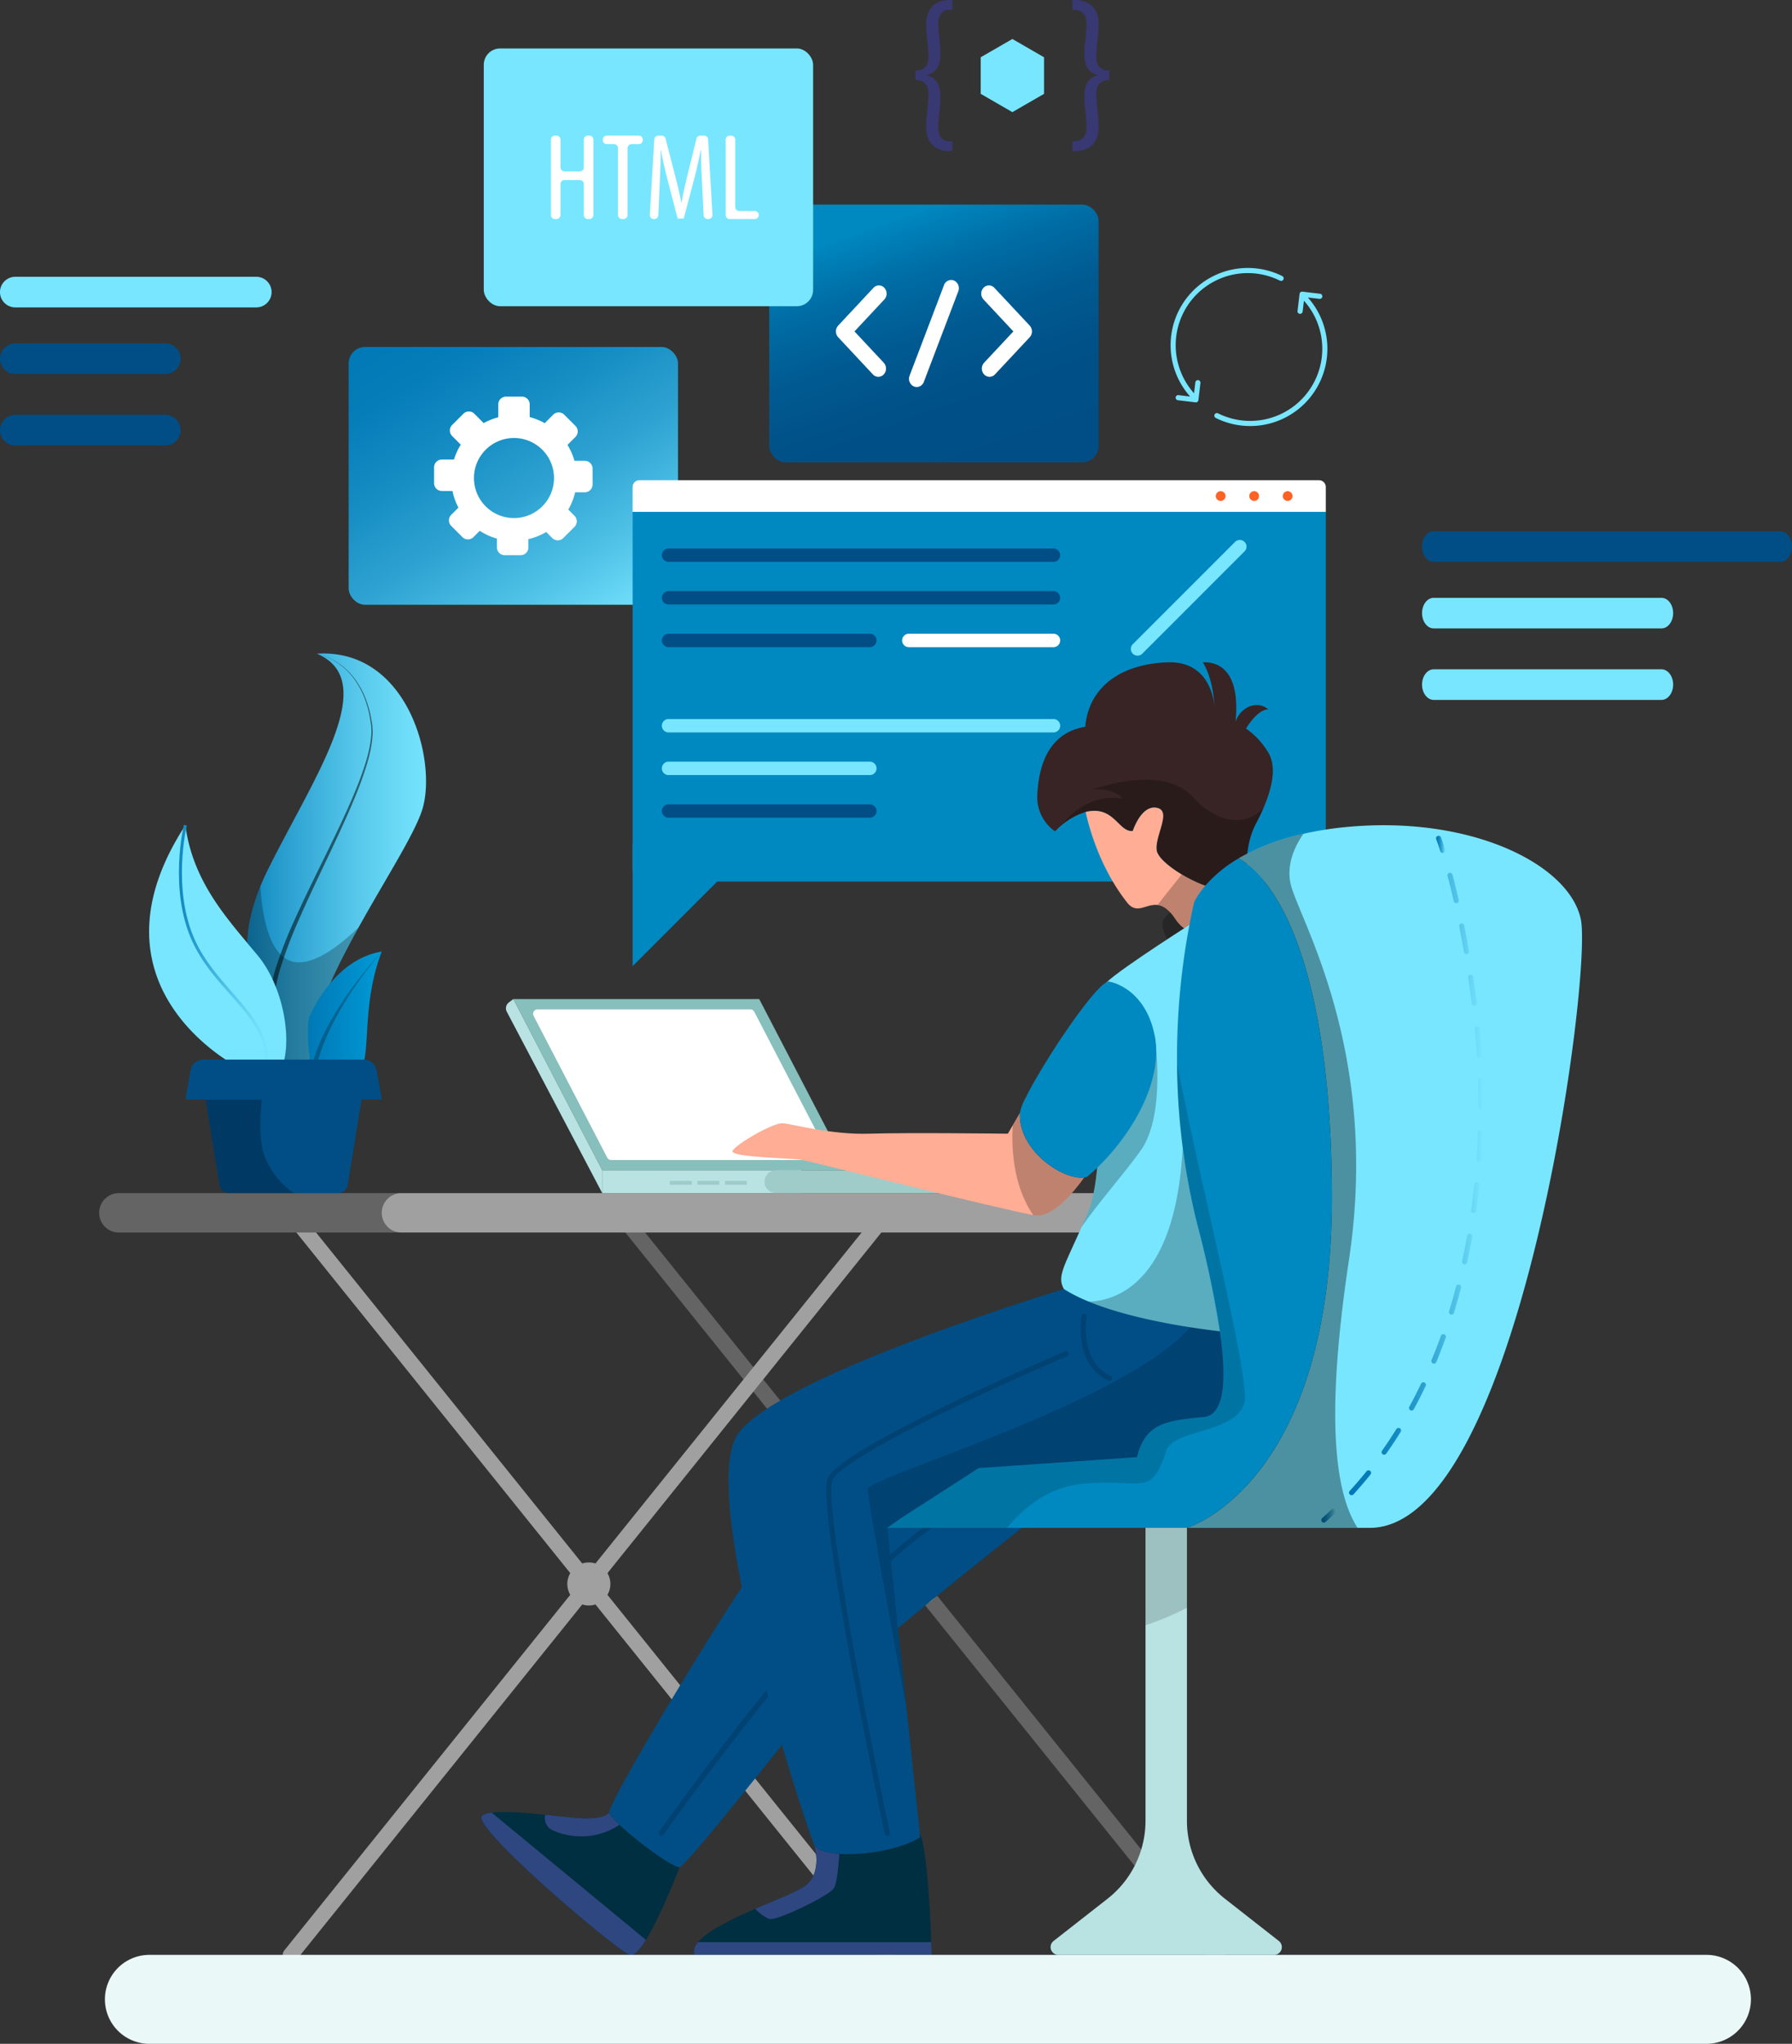
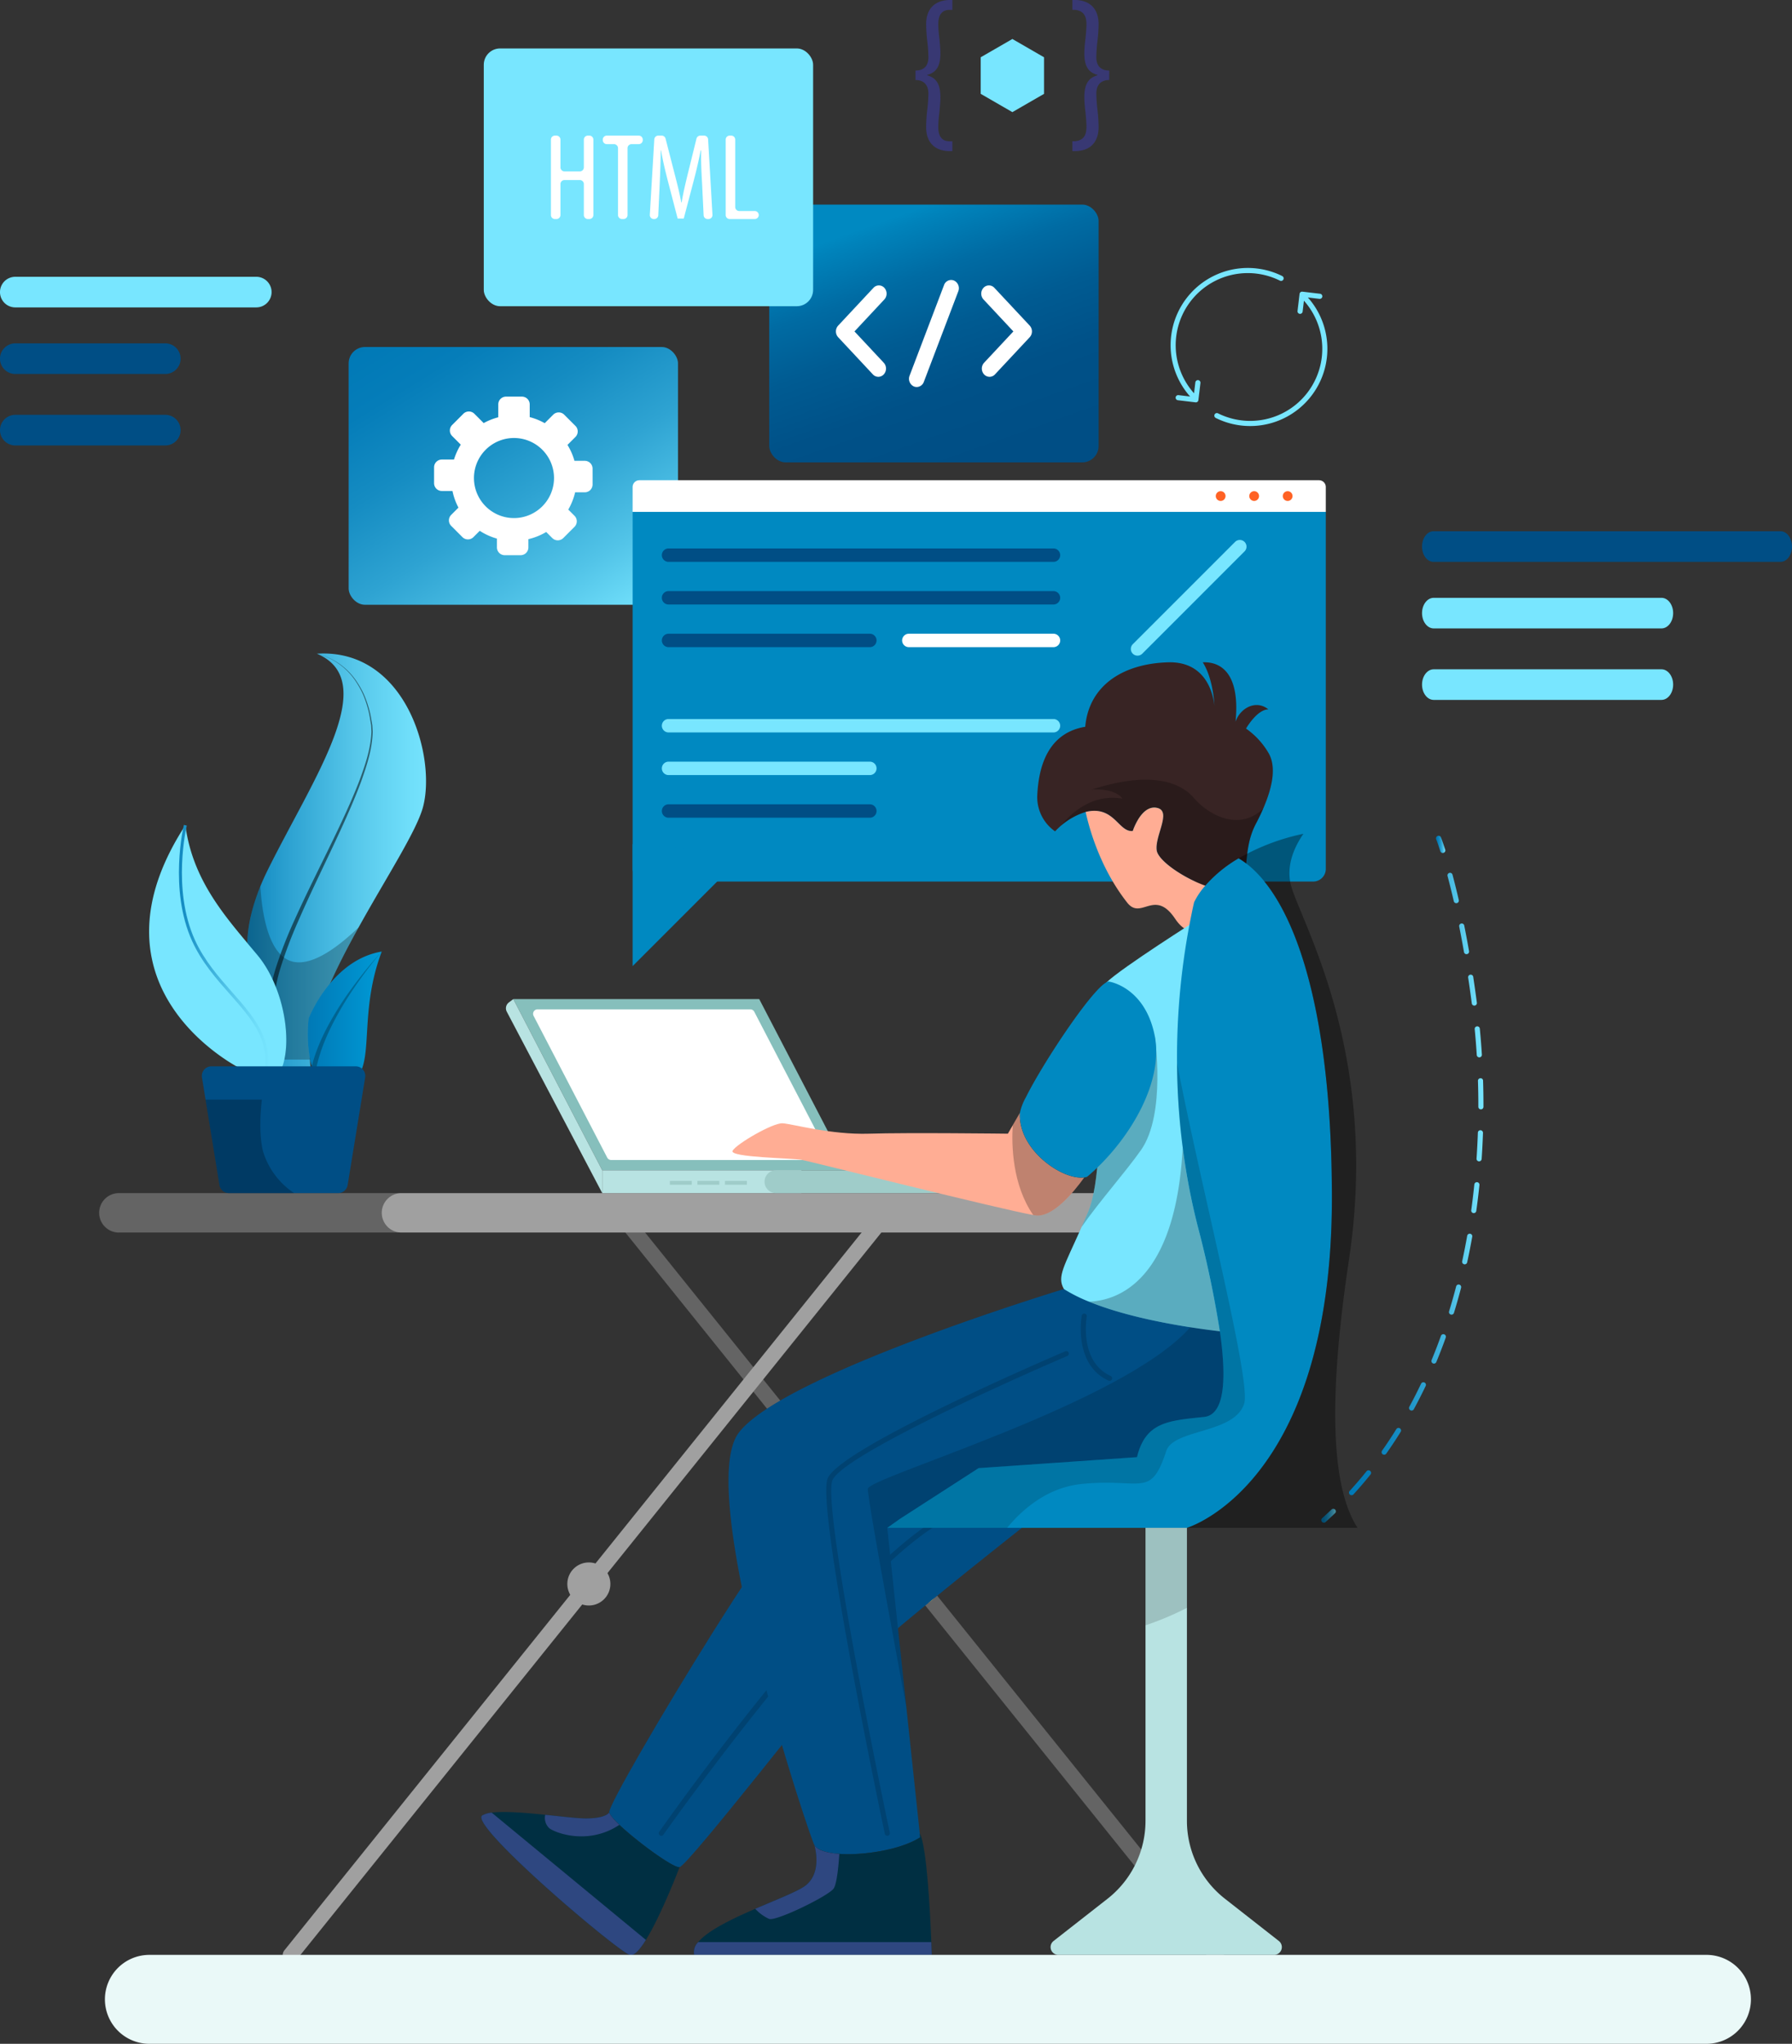
<svg xmlns="http://www.w3.org/2000/svg" xmlns:xlink="http://www.w3.org/1999/xlink" width="456.626" height="520.689" viewBox="0 0 456.626 520.689">
  <rect x="0" y="0" width="456.626" height="520.689" fill="#333333" stroke="none" />
  <defs>
    <linearGradient id="linear-gradient" x1="0.077" y1="-0.041" x2="0.923" y2="1.041" gradientUnits="objectBoundingBox">
      <stop offset="0" stop-color="#0079b6" />
      <stop offset="0.155" stop-color="#057db9" />
      <stop offset="0.35" stop-color="#158cc2" />
      <stop offset="0.567" stop-color="#2ea3d2" />
      <stop offset="0.798" stop-color="#52c4e8" />
      <stop offset="1" stop-color="#78e6ff" />
    </linearGradient>
    <linearGradient id="linear-gradient-2" x1="0.783" y1="1.126" x2="0.222" y2="-0.116" gradientUnits="objectBoundingBox">
      <stop offset="0.134" stop-color="#004e85" />
      <stop offset="0.341" stop-color="#005188" />
      <stop offset="0.511" stop-color="#005b92" />
      <stop offset="0.666" stop-color="#006ba3" />
      <stop offset="0.813" stop-color="#0083bb" />
      <stop offset="0.842" stop-color="#0089c1" />
    </linearGradient>
    <linearGradient id="linear-gradient-3" y1="0.5" x2="1" y2="0.5" gradientUnits="objectBoundingBox">
      <stop offset="0" stop-color="#0079b6" />
      <stop offset="0.159" stop-color="#057db9" />
      <stop offset="0.35" stop-color="#138bc2" />
      <stop offset="0.559" stop-color="#2ca1d0" />
      <stop offset="0.78" stop-color="#4ec0e5" />
      <stop offset="1" stop-color="#78e6ff" />
    </linearGradient>
    <linearGradient id="linear-gradient-4" x1="0" y1="0.5" x2="1" y2="0.5" xlink:href="#linear-gradient-3" />
    <linearGradient id="linear-gradient-5" x1="0" y1="0.5" x2="1" y2="0.5" xlink:href="#linear-gradient-3" />
    <linearGradient id="linear-gradient-6" y1="0.5" x2="1" y2="0.5" gradientUnits="objectBoundingBox">
      <stop offset="0" stop-color="#0079b6" />
      <stop offset="0.305" stop-color="#2ea3d2" />
      <stop offset="0.61" stop-color="#56c7ea" />
      <stop offset="0.852" stop-color="#6eddf9" />
      <stop offset="1" stop-color="#78e6ff" />
    </linearGradient>
    <linearGradient id="linear-gradient-7" y1="0.5" x2="1" y2="0.5" gradientUnits="objectBoundingBox">
      <stop offset="0" stop-color="#0079b6" />
      <stop offset="1" stop-color="#009ad6" />
    </linearGradient>
  </defs>
  <g id="Group_836" data-name="Group 836" transform="translate(-6286.203 -5343.645)">
    <path id="Path_8560" data-name="Path 8560" d="M6542.21,5737.486a1.957,1.957,0,0,1-1.527-.731l-152.1-189.108a1.96,1.96,0,0,1,3.055-2.457l152.1,189.109a1.959,1.959,0,0,1-1.525,3.188Z" transform="translate(53.922 106.209)" fill="#646464" />
    <path id="Path_8561" data-name="Path 8561" d="M6335.28,5737.486a1.959,1.959,0,0,1-1.525-3.187l152.1-189.109a1.96,1.96,0,0,1,3.054,2.457l-152.1,189.108A1.957,1.957,0,0,1,6335.28,5737.486Z" transform="translate(24.92 106.209)" fill="#a0a0a0" />
-     <path id="Path_8562" data-name="Path 8562" d="M6487.378,5737.486a1.956,1.956,0,0,1-1.527-.731l-152.1-189.108a1.959,1.959,0,0,1,3.053-2.457L6488.9,5734.3a1.959,1.959,0,0,1-1.526,3.188Z" transform="translate(24.92 106.209)" fill="#a0a0a0" />
    <path id="Path_8563" data-name="Path 8563" d="M6378.412,5552.5H6307.75a5.021,5.021,0,0,1-5.021-5.021h0a5.021,5.021,0,0,1,5.021-5.02h70.662a5.02,5.02,0,0,1,5.021,5.02h0A5.02,5.02,0,0,1,6378.412,5552.5Z" transform="translate(8.74 105.15)" fill="#646464" />
    <path id="Path_8564" data-name="Path 8564" d="M6556.812,5552.5H6354.849a5.019,5.019,0,0,1-5.019-5.021h0a5.019,5.019,0,0,1,5.019-5.02h201.963Z" transform="translate(33.652 105.15)" fill="#a0a0a0" />
    <path id="Path_8565" data-name="Path 8565" d="M6391.726,5609.48a5.484,5.484,0,1,1-5.483-5.482A5.483,5.483,0,0,1,6391.726,5609.48Z" transform="translate(50.009 137.7)" fill="#a0a0a0" />
    <path id="Path_8566" data-name="Path 8566" d="M6446.556,5609.48a5.483,5.483,0,1,1-5.483-5.482A5.482,5.482,0,0,1,6446.556,5609.48Z" transform="translate(79.01 137.7)" fill="#ffc947" />
    <rect id="Rectangle_1649" data-name="Rectangle 1649" width="83.919" height="65.672" rx="4.163" transform="translate(6375.045 5432.048)" fill="url(#linear-gradient)" />
    <path id="Path_8567" data-name="Path 8567" d="M6396.953,5426.092h-2.634a15.741,15.741,0,0,0-1.778-4.053l2.032-2.032a1.984,1.984,0,0,0,0-2.807l-2.861-2.86a1.982,1.982,0,0,0-2.807,0l-2.16,2.16a15.714,15.714,0,0,0-3.825-1.542v-3.239a1.983,1.983,0,0,0-1.984-1.984h-4.046a1.984,1.984,0,0,0-1.984,1.984V5415a16,16,0,0,0-3.714,1.476l-2.372-2.372a1.987,1.987,0,0,0-2.808,0l-2.86,2.861a1.986,1.986,0,0,0,0,2.807l2.2,2.2a15.908,15.908,0,0,0-1.727,3.791h-3.091a1.984,1.984,0,0,0-1.985,1.983v4.046a1.985,1.985,0,0,0,1.985,1.985h2.707a15.59,15.59,0,0,0,1.521,4.237l-1.849,1.849a1.983,1.983,0,0,0,0,2.806l2.86,2.862a1.987,1.987,0,0,0,2.808,0l1.606-1.607a15.787,15.787,0,0,0,4.379,1.982v2.245a1.985,1.985,0,0,0,1.984,1.984h4.047a1.987,1.987,0,0,0,1.985-1.984v-2.1a15.927,15.927,0,0,0,4.538-1.83l1.547,1.545a1.982,1.982,0,0,0,2.807,0l2.86-2.86a1.984,1.984,0,0,0,0-2.807l-1.587-1.587a15.947,15.947,0,0,0,1.745-4.4h2.462a1.983,1.983,0,0,0,1.984-1.984v-4.047A1.985,1.985,0,0,0,6396.953,5426.092Zm-16.049,14.391a10.2,10.2,0,1,1,8.012-8.012A10.213,10.213,0,0,1,6380.9,5440.482Z" transform="translate(38.262 34.954)" fill="#fff" />
    <rect id="Rectangle_1650" data-name="Rectangle 1650" width="83.919" height="65.672" rx="4.163" transform="translate(6482.221 5395.77)" fill="url(#linear-gradient-2)" />
    <path id="Path_8568" data-name="Path 8568" d="M6436.325,5414.489a1.893,1.893,0,0,1-1.385-.615l-8.845-9.466a2.2,2.2,0,0,1,0-2.964l8.994-9.625a1.869,1.869,0,0,1,2.771,0,2.2,2.2,0,0,1,0,2.965l-7.608,8.142,7.461,7.983a2.2,2.2,0,0,1,0,2.965A1.9,1.9,0,0,1,6436.325,5414.489Z" transform="translate(73.685 25.154)" fill="#fff" />
    <path id="Path_8569" data-name="Path 8569" d="M6451.853,5414.489a1.9,1.9,0,0,1-1.387-.615,2.2,2.2,0,0,1,0-2.965l7.463-7.983-7.611-8.142a2.2,2.2,0,0,1,0-2.965,1.869,1.869,0,0,1,2.771,0l9,9.625a2.2,2.2,0,0,1,0,2.964l-8.847,9.466A1.9,1.9,0,0,1,6451.853,5414.489Z" transform="translate(86.495 25.154)" fill="#fff" />
    <path id="Path_8570" data-name="Path 8570" d="M6439.662,5417.57a1.844,1.844,0,0,1-.738-.153,2.152,2.152,0,0,1-1.076-2.732l8.78-23.082a1.914,1.914,0,0,1,2.553-1.151,2.149,2.149,0,0,1,1.078,2.732l-8.78,23.081A1.963,1.963,0,0,1,6439.662,5417.57Z" transform="translate(80.128 24.673)" fill="#fff" />
    <path id="Rectangle_1651" data-name="Rectangle 1651" d="M1.732,0H174.9a1.732,1.732,0,0,1,1.732,1.732V8.07a0,0,0,0,1,0,0H0a0,0,0,0,1,0,0V1.732A1.732,1.732,0,0,1,1.732,0Z" transform="translate(6447.403 5465.99)" fill="#fff" />
    <path id="Rectangle_1652" data-name="Rectangle 1652" d="M0,0H176.634a0,0,0,0,1,0,0V90.943a3.226,3.226,0,0,1-3.226,3.226H3.226A3.226,3.226,0,0,1,0,90.943V0A0,0,0,0,1,0,0Z" transform="translate(6447.403 5474.061)" fill="#0089c1" />
    <path id="Path_8571" data-name="Path 8571" d="M6502.483,5426.735a1.242,1.242,0,1,1-1.243-1.241A1.242,1.242,0,0,1,6502.483,5426.735Z" transform="translate(113.076 43.29)" fill="#ff6224" />
    <path id="Path_8572" data-name="Path 8572" d="M6496.9,5426.735a1.242,1.242,0,1,1-1.243-1.241A1.242,1.242,0,0,1,6496.9,5426.735Z" transform="translate(110.123 43.29)" fill="#ff6224" />
    <path id="Path_8573" data-name="Path 8573" d="M6491.316,5426.735a1.242,1.242,0,1,1-1.241-1.241A1.24,1.24,0,0,1,6491.316,5426.735Z" transform="translate(107.17 43.29)" fill="#ff6224" />
    <path id="Path_8574" data-name="Path 8574" d="M6496.3,5438.45h-98.085a1.707,1.707,0,0,1-1.706-1.707h0a1.707,1.707,0,0,1,1.706-1.707H6496.3a1.708,1.708,0,0,1,1.708,1.707h0A1.708,1.708,0,0,1,6496.3,5438.45Z" transform="translate(58.342 48.336)" fill="#004e85" />
    <path id="Path_8575" data-name="Path 8575" d="M6496.3,5445.557h-98.085a1.708,1.708,0,0,1-1.706-1.709h0a1.707,1.707,0,0,1,1.706-1.705H6496.3a1.707,1.707,0,0,1,1.708,1.705h0A1.708,1.708,0,0,1,6496.3,5445.557Z" transform="translate(58.342 52.094)" fill="#004e85" />
    <path id="Path_8576" data-name="Path 8576" d="M6449.51,5452.663h-51.293a1.708,1.708,0,0,1-1.706-1.709h0a1.707,1.707,0,0,1,1.706-1.707h51.293a1.708,1.708,0,0,1,1.708,1.707h0A1.708,1.708,0,0,1,6449.51,5452.663Z" transform="translate(58.342 55.853)" fill="#004e85" />
    <path id="Path_8577" data-name="Path 8577" d="M6496.3,5466.873h-98.085a1.707,1.707,0,0,1-1.706-1.707h0a1.707,1.707,0,0,1,1.706-1.707H6496.3a1.708,1.708,0,0,1,1.708,1.707h0A1.708,1.708,0,0,1,6496.3,5466.873Z" transform="translate(58.342 63.369)" fill="#78e6ff" />
    <path id="Path_8578" data-name="Path 8578" d="M6449.51,5473.979h-51.293a1.706,1.706,0,0,1-1.706-1.706h0a1.708,1.708,0,0,1,1.706-1.708h51.293a1.708,1.708,0,0,1,1.708,1.708h0A1.707,1.707,0,0,1,6449.51,5473.979Z" transform="translate(58.342 67.126)" fill="#78e6ff" />
    <path id="Path_8579" data-name="Path 8579" d="M6449.51,5481.084h-51.293a1.708,1.708,0,0,1-1.706-1.708h0a1.707,1.707,0,0,1,1.706-1.706h51.293a1.708,1.708,0,0,1,1.708,1.706h0A1.708,1.708,0,0,1,6449.51,5481.084Z" transform="translate(58.342 70.885)" fill="#004e85" />
    <path id="Path_8580" data-name="Path 8580" d="M6475.122,5452.663h-36.859a1.708,1.708,0,0,1-1.707-1.709h0a1.708,1.708,0,0,1,1.707-1.707h36.859a1.708,1.708,0,0,1,1.708,1.707h0A1.708,1.708,0,0,1,6475.122,5452.663Z" transform="translate(79.522 55.853)" fill="#fff" />
    <path id="Path_8581" data-name="Path 8581" d="M6503.65,5436.532l-26.062,26.063a1.709,1.709,0,0,1-2.415,0h0a1.708,1.708,0,0,1,0-2.414l26.063-26.063a1.708,1.708,0,0,1,2.414,0h0A1.706,1.706,0,0,1,6503.65,5436.532Z" transform="translate(99.68 47.586)" fill="#78e6ff" />
    <path id="Path_8582" data-name="Path 8582" d="M6489.018,5477.787a8.7,8.7,0,1,1-8.7-8.7A8.7,8.7,0,0,1,6489.018,5477.787Z" transform="translate(98.065 66.346)" fill="#20c3c5" />
    <path id="Path_8583" data-name="Path 8583" d="M6391.639,5484.306v31.073l28.559-28.56" transform="translate(55.764 74.394)" fill="#0089c1" />
    <path id="Path_8584" data-name="Path 8584" d="M6371.755,5510.124h62.66l22.658,43.61h-62.659Z" transform="translate(45.249 88.051)" fill="#86bfbc" />
    <path id="Path_8585" data-name="Path 8585" d="M6393.939,5549.606l-18.761-36.111a1.138,1.138,0,0,1,1.009-1.662H6430.4a1.14,1.14,0,0,1,1.011.613l18.763,36.111a1.138,1.138,0,0,1-1.012,1.661H6394.95A1.141,1.141,0,0,1,6393.939,5549.606Z" transform="translate(46.99 88.954)" fill="#fff" />
    <rect id="Rectangle_1653" data-name="Rectangle 1653" width="50.749" height="5.821" transform="translate(6439.663 5641.785)" fill="#b8e3e2" />
    <path id="Path_8586" data-name="Path 8586" d="M6466.618,5538.649h-50.079a2.911,2.911,0,0,0-2.911,2.909h0a2.911,2.911,0,0,0,2.911,2.911h50.079a2.912,2.912,0,0,0,2.911-2.911h0A2.911,2.911,0,0,0,6466.618,5538.649Z" transform="translate(67.394 103.136)" fill="#9fccc9" />
    <path id="Path_8587" data-name="Path 8587" d="M6395.065,5553.736l-22.659-43.611-1.135.853a1.865,1.865,0,0,0-.532,2.362l24.326,46.217Z" transform="translate(44.598 88.05)" fill="#b8e3e2" />
    <rect id="Rectangle_1654" data-name="Rectangle 1654" width="5.587" height="0.969" transform="translate(6456.89 5644.501)" fill="#9fccc9" />
    <rect id="Rectangle_1655" data-name="Rectangle 1655" width="5.587" height="0.969" transform="translate(6463.913 5644.501)" fill="#9fccc9" />
    <rect id="Rectangle_1656" data-name="Rectangle 1656" width="5.587" height="0.969" transform="translate(6470.935 5644.501)" fill="#9fccc9" />
    <path id="Path_8588" data-name="Path 8588" d="M6500.2,5600.679s-51.975,40.467-60.216,50.747c-3.11,3.893-8.53,10.711-14.147,17.7-9.223,11.481-19.006,23.447-20.17,23.734-1.854.472-17.45-11.4-17.919-13.963-.288-1.593,13.909-25.969,26.2-45.562,7.485-11.913,14.251-22.075,16.628-24.27,6.285-5.827,44.949-26.308,44.949-26.308Z" transform="translate(53.703 126.465)" fill="#004e85" />
    <path id="Path_8589" data-name="Path 8589" d="M6396.649,5677.937a.635.635,0,0,1-.374-.117.651.651,0,0,1-.16-.91c1.986-2.827,48.934-69.386,73.183-80.969a.654.654,0,1,1,.564,1.181c-23.944,11.433-72.194,79.851-72.68,80.539A.646.646,0,0,1,6396.649,5677.937Z" transform="translate(58.068 133.405)" opacity="0.15" />
    <path id="Path_8590" data-name="Path 8590" d="M6516.644,5491.308c-.549,1.254-1.176,2.562-1.882,3.893-3.8,7.263-.992,14.538-5.328,16.393a4.811,4.811,0,0,1-.876.275c-5.592,1.241-18.471-6.2-19.031-9.928s3.97-10.1,0-10.868-6.113,5.9-6.113,5.9c-3.266.34-4.429-5.134-9.785-5.134a9.06,9.06,0,0,0-2.22.287,18.123,18.123,0,0,0-7.785,4.951,10.618,10.618,0,0,1-4.545-8.961c.377-9.418,3.853-16.287,12.226-17.687.928-10.477,9.548-16.065,21.07-16.419,10.1-.313,11.612,8.766,11.848,11.025-.092-1.686-.563-7.225-2.966-11.025,5.056-.222,9.509,3.384,8.348,15.14,1.161-3.5,5.237-5.708,8.372-3.148-2.9,0-5.7,4.885-5.7,4.885a19.715,19.715,0,0,1,5.734,6.219C6519.948,5480.441,6519.217,5485.366,6516.644,5491.308Z" transform="translate(91.429 58.37)" fill="#382424" />
    <path id="Path_8591" data-name="Path 8591" d="M6505.166,5498.792l-.132,1.725-.443,6.114s-9.3,7.955-14.578,0a1.2,1.2,0,0,0-.117-.158c-1.633-2.429-3.108-3.277-4.454-3.435-2.914-.354-5.264,2.5-7.694-.587-6.949-8.817-9.718-19.031-10.606-23.122a9.06,9.06,0,0,1,2.22-.287c5.356,0,6.52,5.474,9.785,5.134,0,0,2.142-6.675,6.113-5.9s-.562,7.146,0,10.868c.247,1.659,2.951,4.063,6.373,6.1,3.984,2.39,8.949,4.283,12.1,3.918.2-.026.379-.052.562-.092A4.811,4.811,0,0,0,6505.166,5498.792Z" transform="translate(95.697 71.171)" fill="#ffad94" />
-     <path id="Path_8592" data-name="Path 8592" d="M6499.837,5503.495c-4.194,2.86-11.874,3.332-11.874,3.332l-6.283-.928s-2.625-3.815-1.4-5.943a7.355,7.355,0,0,1,1.658-1.673,45.024,45.024,0,0,1,7.211-4.623c2.9-1.5,5.892-2.691,8.047-2.822C6502.476,5490.538,6504.029,5500.621,6499.837,5503.495Z" transform="translate(102.474 77.845)" opacity="0.25" />
    <path id="Path_8593" data-name="Path 8593" d="M6507.529,5602.226c-9.353,1.8-29.143-3.711-38.612-7.969-2.795-1.254-4.7-2.4-5.16-3.214-1.814-3.2.014-5.655,4.52-15.817.511-1.15,1.046-2.392,1.621-3.737,3.056-7.2,3.069-22.545,3.056-35.777-.04-11.325-.092-21.1,1.711-22.833,3.906-3.763,23.4-16.079,23.4-16.079l3.88,20.22s2.193,10.269,4.506,23.669C6510.7,5565.362,6515.38,5600.711,6507.529,5602.226Z" transform="translate(93.541 81.002)" fill="#78e6ff" />
    <path id="Path_8594" data-name="Path 8594" d="M6543.37,5578.623c0,.928-9.314,22.65-17.125,25.759s-54.889-.313-54.889-.313l-23.277,15.219,4.872,45.849,3.4,31.951.1,1.031c-7.119,4.649-25.055,5.905-26.986,1.895a.04.04,0,0,1-.015-.026c-1.868-4.036-30.422-90.014-19.241-104.917s82.868-36.628,82.868-36.628a39.417,39.417,0,0,0,6.4,3.214c7.967,3.266,18.092,5.316,25.8,6.518,2.964.457,5.563.8,7.55,1.032,2.507.3,4.022.419,4.022.419S6543.37,5577.682,6543.37,5578.623Z" transform="translate(64.219 113.605)" fill="#004e85" />
    <path id="Path_8595" data-name="Path 8595" d="M6462.466,5680.109h-60.532a3.562,3.562,0,0,1,1.02-3.254c2.455-2.952,8.607-5.917,14.539-8.478,5.628-2.43,11.036-4.52,12.853-5.957,4.271-3.382,2.3-9.965,2.183-10.37.652,1.346,3.121,2.1,6.387,2.324,6.414.458,15.884-1.137,20.6-4.219l-.1-1.031c1.8,3.447,2.651,20.494,2.938,27.73C6462.426,5678.853,6462.466,5680.109,6462.466,5680.109Z" transform="translate(61.159 161.566)" fill="#002f42" />
    <path id="Path_8596" data-name="Path 8596" d="M6433.5,5653.362c-.184,2.888-.6,7.563-1.437,8.817-1.242,1.867-14.592,8.387-16.446,7.759a11.024,11.024,0,0,1-3.539-2.573c5.628-2.43,11.036-4.52,12.853-5.957,4.271-3.382,2.3-9.965,2.183-10.37C6427.764,5652.384,6430.233,5653.141,6433.5,5653.362Z" transform="translate(66.573 162.579)" fill="#2e4780" />
    <path id="Path_8597" data-name="Path 8597" d="M6462.466,5670.516h-60.532a3.562,3.562,0,0,1,1.02-3.254h59.395C6462.426,5669.26,6462.466,5670.516,6462.466,5670.516Z" transform="translate(61.159 171.16)" fill="#2e4780" />
    <path id="Path_8598" data-name="Path 8598" d="M6416.94,5659.63s-4.6,12.123-8.581,18.537c-1.581,2.559-3.082,4.218-4.141,3.814-3.723-1.4-41.133-33.206-37.554-35.53a5.986,5.986,0,0,1,2.4-.706c3.252-.418,8.647.039,13.638.548,4.284.445,8.269.929,10.345.929,5.277,0,5.971-1.555,5.971-1.555.115.614,1.109,1.776,2.585,3.188C6406.231,5653.243,6415.531,5659.984,6416.94,5659.63Z" transform="translate(42.428 159.694)" fill="#002f42" />
    <path id="Path_8599" data-name="Path 8599" d="M6395.993,5648.826c-7.929,5.251-16.2,2.09-17.83.889a3.592,3.592,0,0,1-1.07-3.45c4.284.445,8.269.929,10.345.929,5.277,0,5.971-1.555,5.971-1.555C6393.523,5646.252,6394.518,5647.415,6395.993,5648.826Z" transform="translate(48.041 159.723)" fill="#2e4780" />
    <path id="Path_8600" data-name="Path 8600" d="M6408.359,5678.111c-1.581,2.559-3.082,4.218-4.141,3.814-3.723-1.4-41.133-33.206-37.554-35.53a5.986,5.986,0,0,1,2.4-.706Z" transform="translate(42.428 159.749)" fill="#2e4780" />
    <path id="Path_8601" data-name="Path 8601" d="M6497.921,5545.531c-2.926,4.075-8.165,10.294-12.475,9.666-.156-.025-.327-.052-.535-.092-8.23-1.449-56.626-13.583-58.911-14.041-2.326-.457-18.615-.614-17.687-2.325s10.241-7.133,12.723-7,12.267,2.964,22.036,2.651,35.387,0,35.387,0l1.241-2.143,1.828-3.161C6481.019,5538.569,6492.447,5546.3,6497.921,5545.531Z" transform="translate(64.564 98.078)" fill="#ffad94" />
    <path id="Path_8602" data-name="Path 8602" d="M6473.677,5579.67a.644.644,0,0,1-.271-.06c-9.05-4.123-6.853-16.424-6.832-16.547a.659.659,0,0,1,.762-.52.652.652,0,0,1,.523.761c-.021.114-2.026,11.419,6.087,15.116a.654.654,0,0,1-.27,1.249Z" transform="translate(95.266 115.769)" opacity="0.15" />
    <path id="Path_8603" data-name="Path 8603" d="M6439.466,5692.272a.654.654,0,0,1-.639-.52c-.712-3.375-17.393-82.73-14.6-90.421,2.823-7.783,58.249-31.5,60.606-32.5a.653.653,0,0,1,.514,1.2c-15.919,6.791-57.708,25.728-59.893,31.748-2.135,5.878,8.65,61.248,14.651,89.709a.655.655,0,0,1-.5.773A.819.819,0,0,1,6439.466,5692.272Z" transform="translate(72.833 119.071)" opacity="0.15" />
    <path id="Path_8604" data-name="Path 8604" d="M6531.092,5575.256c0,.928-9.314,22.65-17.125,25.759s-54.889-.313-54.889-.313L6435.8,5615.92l4.872,45.849s-9.835-52.366-9.835-55.79c0-2.926,65.024-21.618,82.163-41.173,6.714,1.059,11.572,1.451,11.572,1.451S6531.092,5574.315,6531.092,5575.256Z" transform="translate(76.497 116.972)" opacity="0.15" />
    <path id="Path_8605" data-name="Path 8605" d="M6481.587,5545.388c-4.036,5.722-10.542,12.983-15.114,19.567.511-1.15,1.046-2.392,1.621-3.737,3.056-7.2,3.069-22.545,3.056-35.777l13.938-9.223S6488.1,5536.151,6481.587,5545.388Z" transform="translate(95.344 91.273)" opacity="0.25" />
    <path id="Path_8606" data-name="Path 8606" d="M6475.133,5555.337c-.6.549-1.215,1.1-1.829,1.606a3.015,3.015,0,0,1-.718.157c-5.474.771-16.9-6.962-16.394-16.445a13.818,13.818,0,0,1,1.516-3.959c4.676-9.43,18.744-30.422,21.33-29.454,0,0,9.039,1.4,11.5,13.74C6492.832,5532.57,6484.538,5546.626,6475.133,5555.337Z" transform="translate(89.899 86.509)" fill="#0089c1" />
    <path id="Path_8607" data-name="Path 8607" d="M6501.053,5581.685c-1.986-.233-4.586-.575-7.55-1.032-7.707-1.2-17.832-3.252-25.8-6.518,7.026-.248,22.062-4.873,23.878-39.291a169.426,169.426,0,0,0,3.787,19.946A271.97,271.97,0,0,1,6501.053,5581.685Z" transform="translate(95.995 101.125)" opacity="0.25" />
-     <path id="Path_8608" data-name="Path 8608" d="M6491.31,5492.21a23.712,23.712,0,0,0-1.711,2.233,45.024,45.024,0,0,0-7.211,4.623,5.219,5.219,0,0,0-3.277-1.92l6.19-7.8A33.9,33.9,0,0,0,6491.31,5492.21Z" transform="translate(102.027 77.062)" opacity="0.25" />
    <path id="Path_8609" data-name="Path 8609" d="M6473.245,5545.531c-2.926,4.075-8.165,10.294-12.475,9.666-.156-.025-.327-.052-.535-.092-5.33-7.707-5.525-17.8-5.212-22.858l1.828-3.161C6456.343,5538.569,6467.771,5546.3,6473.245,5545.531Z" transform="translate(89.239 98.078)" opacity="0.25" />
    <path id="Path_8610" data-name="Path 8610" d="M6514.5,5480.959c-.549,1.254-1.176,2.562-1.882,3.893-1.867,3.567-2.129,7.118-2.442,10.059a19,19,0,0,0-1.908-1.308,33.838,33.838,0,0,0-8.5,6.951l-.013.012c-5.7-2.038-11.979-6.4-12.369-8.974-.562-3.723,3.97-10.1,0-10.868s-6.113,5.9-6.113,5.9c-3.266.34-4.429-5.134-9.785-5.134a9.06,9.06,0,0,0-2.22.287,15.879,15.879,0,0,0-6.14,3.384s6.035-8.478,15.506-6.766c0,0-1.386-2.639-7.76-2.325,13.349-4.351,21.879-2.639,25.994,2.168C6500.221,5482.175,6508.1,5487.033,6514.5,5480.959Z" transform="translate(93.572 68.719)" opacity="0.25" />
-     <path id="Path_8611" data-name="Path 8611" d="M6530.589,5660.162h-46.567s36.941-10.869,36.941-84.122c0-.941,0-1.867-.014-2.8-.38-48.958-10.842-75.957-23.735-83.652a56.113,56.113,0,0,1,16.5-6.256,86.426,86.426,0,0,1,10.28-1.659c31.885-3.251,57.356,9.248,60.387,23.4S6568.758,5660.162,6530.589,5660.162Z" transform="translate(104.626 72.729)" fill="#78e6ff" />
    <path id="Path_8612" data-name="Path 8612" d="M6547.375,5573.122c0,73.253-36.941,84.122-36.941,84.122h-76.35l3.176-2.26,20.1-12.959,40.351-2.795c2.168-9,8.072-9.3,17.072-10.241,5.237-.535,5.746-9.379,4.153-21.069a266.417,266.417,0,0,0-5.787-27.652,169.426,169.426,0,0,1-3.787-19.946,174.7,174.7,0,0,1-1.45-21.515,181.816,181.816,0,0,1,3.749-38.167c.183-.929.379-1.816.574-2.665,0-.026.014-.066.014-.092a18.812,18.812,0,0,1,2.86-4.246l.013-.012a33.838,33.838,0,0,1,8.5-6.951,19,19,0,0,1,1.908,1.308c12,9.143,21.462,35.829,21.827,82.345C6547.375,5571.255,6547.375,5572.181,6547.375,5573.122Z" transform="translate(78.214 75.647)" fill="#0089c1" />
    <path id="Path_8613" data-name="Path 8613" d="M6518.247,5707.022h-54.965a1.979,1.979,0,0,1-1.217-3.541l13.756-10.764a25.239,25.239,0,0,0,9.666-19.854v-74.625h10.554v74.625a25.213,25.213,0,0,0,9.68,19.854l13.741,10.764A1.979,1.979,0,0,1,6518.247,5707.022Z" transform="translate(92.607 134.653)" fill="#b8e3e2" />
    <g id="Group_835" data-name="Group 835" transform="translate(6622.89 5556.563)">
      <path id="Path_8614" data-name="Path 8614" d="M6527.252,5487.3a.654.654,0,0,1-.623-.455c-.646-2.017-1.04-3.029-1.044-3.041a.652.652,0,1,1,1.215-.476c.019.043.417,1.065,1.073,3.119a.651.651,0,0,1-.423.82A.638.638,0,0,1,6527.252,5487.3Z" transform="translate(-6496.305 -5482.908)" fill="url(#linear-gradient-3)" />
      <path id="Path_8615" data-name="Path 8615" d="M6511.69,5647.648a.651.651,0,0,1-.482-1.091c1.466-1.6,2.909-3.284,4.286-5a.653.653,0,1,1,1.018.818c-1.395,1.733-2.854,3.436-4.339,5.06A.65.65,0,0,1,6511.69,5647.648Zm8.3-10.315a.65.65,0,0,1-.532-1.027c1.254-1.778,2.477-3.625,3.634-5.491a.652.652,0,1,1,1.11.686c-1.172,1.891-2.41,3.76-3.679,5.559A.651.651,0,0,1,6519.99,5637.333Zm6.988-11.249a.662.662,0,0,1-.312-.081.653.653,0,0,1-.261-.886c1.038-1.911,2.045-3.886,2.989-5.872a.653.653,0,0,1,1.179.563c-.954,2.006-1.972,4-3.021,5.934A.65.65,0,0,1,6526.979,5626.083Zm5.7-11.961a.654.654,0,0,1-.6-.905c.827-1.994,1.625-4.063,2.375-6.15a.653.653,0,1,1,1.229.441c-.755,2.107-1.562,4.2-2.4,6.211A.655.655,0,0,1,6532.674,5614.123Zm4.479-12.471a.654.654,0,0,1-.624-.846c.64-2.077,1.246-4.211,1.8-6.347a.652.652,0,0,1,1.263.329c-.562,2.153-1.174,4.31-1.819,6.4A.654.654,0,0,1,6537.153,5601.652Zm3.352-12.82a.616.616,0,0,1-.138-.017.653.653,0,0,1-.5-.776c.465-2.142.895-4.319,1.275-6.476a.664.664,0,0,1,.758-.53.654.654,0,0,1,.529.757c-.386,2.174-.816,4.37-1.287,6.526A.653.653,0,0,1,6540.5,5588.832Zm2.316-13.048a.568.568,0,0,1-.091-.006.654.654,0,0,1-.558-.736c.3-2.159.565-4.363.792-6.557a.652.652,0,1,1,1.3.135c-.227,2.206-.5,4.428-.8,6.6A.652.652,0,0,1,6542.821,5575.784Zm1.357-13.185-.044,0a.652.652,0,0,1-.607-.7c.146-2.168.26-4.388.338-6.6a.634.634,0,0,1,.675-.63.651.651,0,0,1,.629.674c-.077,2.224-.191,4.457-.339,6.643A.653.653,0,0,1,6544.179,5562.6Zm.46-13.247a.65.65,0,0,1-.653-.65v-.4q0-3.136-.1-6.213a.652.652,0,0,1,.633-.671.627.627,0,0,1,.673.633q.094,3.094.095,6.251v.4A.649.649,0,0,1,6544.639,5549.352Zm-.405-13.248a.652.652,0,0,1-.652-.611c-.138-2.2-.313-4.41-.523-6.583a.653.653,0,0,1,1.3-.126c.213,2.187.39,4.418.528,6.628a.652.652,0,0,1-.612.692Zm-1.274-13.187a.651.651,0,0,1-.646-.568q-.444-3.413-.921-6.55a.653.653,0,1,1,1.291-.194q.476,3.146.926,6.577a.654.654,0,0,1-.564.731A.824.824,0,0,1,6542.959,5522.917Zm-1.989-13.1a.653.653,0,0,1-.643-.541c-.4-2.3-.809-4.469-1.216-6.5a.654.654,0,0,1,.513-.769.645.645,0,0,1,.769.512q.615,3.054,1.223,6.528a.654.654,0,0,1-.532.756A.729.729,0,0,1,6540.97,5509.815Zm-2.606-12.994a.654.654,0,0,1-.637-.507c-.509-2.212-1.044-4.37-1.587-6.409a.654.654,0,0,1,1.264-.338c.547,2.057,1.084,4.228,1.6,6.455a.651.651,0,0,1-.49.78A.577.577,0,0,1,6538.363,5496.821Z" transform="translate(-6503.976 -5479.643)" fill="url(#linear-gradient-4)" />
      <path id="Path_8616" data-name="Path 8616" d="M6507.073,5598.588a.652.652,0,0,1-.437-1.139q1.214-1.088,2.38-2.206a.653.653,0,1,1,.905.942q-1.187,1.135-2.413,2.235A.645.645,0,0,1,6507.073,5598.588Z" transform="translate(-6506.418 -5423.59)" fill="url(#linear-gradient-5)" />
    </g>
    <path id="Path_8617" data-name="Path 8617" d="M6487.673,5598.238v20.377a74.329,74.329,0,0,1-10.554,4.441v-24.818Z" transform="translate(100.975 134.653)" opacity="0.15" />
    <path id="Path_8618" data-name="Path 8618" d="M6525.025,5607.546c-2.482,7.76-17.987,6.37-19.868,12.109-3.993,12.178-6.205,6.819-21.554,8.372-8.777.889-15.151,6.52-18.992,11.183h-30.527l3.176-2.26,20.1-12.959,40.351-2.795c2.168-9,8.072-9.3,17.072-10.241,5.237-.535,5.746-9.379,4.153-21.069a266.417,266.417,0,0,0-5.787-27.652,169.426,169.426,0,0,1-3.787-19.946,174.7,174.7,0,0,1-1.45-21.515C6513.883,5551.887,6526.866,5601.8,6525.025,5607.546Z" transform="translate(78.214 93.681)" opacity="0.15" />
    <path id="Path_8619" data-name="Path 8619" d="M6520.963,5575.286c0-.941,0-1.867-.014-2.8-.38-48.958-10.842-75.957-23.735-83.652a56.113,56.113,0,0,1,16.5-6.256c-2.13,3.069-4.35,7.681-3.306,12.606,1.868,8.711,22.979,42.229,14.905,95.928-5.827,38.744-3.893,58.9,2.193,68.292h-43.484S6520.963,5648.539,6520.963,5575.286Z" transform="translate(104.626 73.483)" opacity="0.37" />
    <path id="Path_8620" data-name="Path 8620" d="M6344.772,5521.5a24.082,24.082,0,0,1-.5,4.728h-14.983c-4.4-2.925-11.586-8.712-15.9-17.4,4.01,4.363,10.855,9.68,17.831,11.3C6337.314,5521.537,6341.848,5520.937,6344.772,5521.5Z" transform="translate(14.382 87.365)" opacity="0.25" />
    <path id="Path_8621" data-name="Path 8621" d="M6372.157,5491.786c-1.674,6.073-9.341,17.856-16.341,30.475-7.656,13.768-14.5,28.515-11.822,37.881a20.84,20.84,0,0,1,.967,5.316c.026,4.076-3.07,2.809-6.192.5a56.919,56.919,0,0,1-6.414-5.813l.235-18.157s-10.294-9.458-1.842-30.148q.8-1.958,1.842-4.074c11.639-23.513,29.091-48.187,12.566-55.177C6367.976,5451.188,6375.656,5479.076,6372.157,5491.786Z" transform="translate(21.798 57.592)" fill="url(#linear-gradient-6)" />
    <path id="Path_8622" data-name="Path 8622" d="M6343.228,5452.569a16.924,16.924,0,0,1,10.359,7.448,23.356,23.356,0,0,1,1.595,2.864,27.529,27.529,0,0,1,1.127,3.076,23.254,23.254,0,0,1,.757,3.189l.284,1.614.1,1.649c-.092,4.419-1.5,8.637-2.951,12.732-1.521,4.093-3.278,8.088-5.093,12.05-3.635,7.923-7.552,15.706-11.009,23.68a108.57,108.57,0,0,0-4.566,12.158,39.9,39.9,0,0,0-1.358,6.278,13.667,13.667,0,0,0,.426,6.166l0,.018a.653.653,0,1,1-1.231.434l0-.009a14.851,14.851,0,0,1-.41-6.758,40.7,40.7,0,0,1,1.479-6.457,109.626,109.626,0,0,1,4.764-12.225c3.574-7.966,7.588-15.7,11.315-23.561,1.859-3.933,3.66-7.894,5.223-11.946,1.5-4.054,2.943-8.232,3.084-12.562l-.077-1.609-.264-1.6a23.1,23.1,0,0,0-.711-3.168,27.067,27.067,0,0,0-1.078-3.063,23.06,23.06,0,0,0-1.544-2.856A16.844,16.844,0,0,0,6343.228,5452.569Z" transform="translate(23.725 57.609)" opacity="0.53" />
    <path id="Path_8623" data-name="Path 8623" d="M6356.344,5502.207c-6.977,18.391,0,32.342-10.476,34.328-4.795.914-6.911-2.639-7.786-6.768a37.344,37.344,0,0,1-.353-10.567,35.663,35.663,0,0,1,5.512-8.961C6346.286,5506.647,6350.61,5503.146,6356.344,5502.207Z" transform="translate(27.133 83.863)" fill="url(#linear-gradient-7)" />
    <path id="Path_8624" data-name="Path 8624" d="M6346.011,5536.136c-.038,4.284-1.007,7.915-2.991,9.822a6.466,6.466,0,0,1-.574.51c-4.95,4.009-8.112-3.331-8.112-3.331s-13.167-6.491-19.7-19.672c-5-10.123-6.112-24.2,5.657-42.31,1.725,12.893,8.791,21.671,15.791,30v.015c.877,1.044,1.737,2.063,2.6,3.094C6343.529,5520.081,6346.076,5529.016,6346.011,5536.136Z" transform="translate(13.143 72.728)" fill="#78e6ff" />
    <path id="Path_8625" data-name="Path 8625" d="M6338.757,5542.739l-.762-.069c.682-7.488-3.785-12.551-8.959-18.414-3.525-4-7.169-8.128-9.631-13.52-6.037-13.235-2.158-29.476-2.118-29.64l.742.182c-.039.161-3.854,16.149,2.072,29.141,2.412,5.289,6.021,9.378,9.508,13.331C6334.68,5529.5,6339.468,5534.924,6338.757,5542.739Z" transform="translate(15.772 72.698)" fill="url(#linear-gradient-6)" />
    <path id="Path_8626" data-name="Path 8626" d="M6356.179,5502.207c-2,2.313-3.86,4.744-5.641,7.226-1.765,2.492-3.457,5.037-4.97,7.681-3.021,5.264-5.592,10.91-6.436,16.846l0,.023a.654.654,0,0,1-1.295-.184l0-.025c1.113-6.2,3.94-11.793,7.168-17,1.62-2.61,3.411-5.105,5.271-7.539S6354.1,5504.448,6356.179,5502.207Z" transform="translate(27.304 83.863)" opacity="0.25" />
    <path id="Path_8627" data-name="Path 8627" d="M6361.455,5524.214l-4.466,27.431a2.452,2.452,0,0,1-2.4,1.985h-27.836a2.449,2.449,0,0,1-2.4-1.985l-3.631-22.272-.837-5.158a2.444,2.444,0,0,1,2.4-2.886h36.77A2.443,2.443,0,0,1,6361.455,5524.214Z" transform="translate(17.789 93.975)" fill="#004e85" />
-     <path id="Path_8628" data-name="Path 8628" d="M6367.139,5530.4H6317.1l1.319-7.472a3.3,3.3,0,0,1,3.239-2.717h40.937a3.291,3.291,0,0,1,3.228,2.717Z" transform="translate(16.339 93.383)" fill="#004e85" />
    <path id="Path_8629" data-name="Path 8629" d="M6343.062,5524.958a37.373,37.373,0,0,0,.339,10.528h-6.543a24.082,24.082,0,0,0,.5-4.728c.065-7.12-2.481-16.055-7.328-21.868-.862-1.031-1.723-2.05-2.6-3.094v-.015a41.3,41.3,0,0,1,3.318-14.46c.379,6.6,2,18.066,8.582,19.281,5,.914,11.521-4.05,16.486-8.856-2.627,4.715-5.148,9.547-7.238,14.25A35.663,35.663,0,0,0,6343.062,5524.958Z" transform="translate(21.802 78.106)" opacity="0.25" />
    <path id="Path_8630" data-name="Path 8630" d="M6343.04,5550.7h-16.616a2.449,2.449,0,0,1-2.4-1.985l-3.567-21.841h14.356c-.354,3.058-.784,8.765.3,13.194A19.6,19.6,0,0,0,6343.04,5550.7Z" transform="translate(18.115 96.908)" opacity="0.25" />
    <rect id="Rectangle_1657" data-name="Rectangle 1657" width="83.919" height="65.672" rx="4.163" transform="translate(6409.476 5355.987)" fill="#78e6ff" />
    <path id="Path_8631" data-name="Path 8631" d="M6380.451,5367.264v7.068a1.026,1.026,0,0,0,1.024,1.026h3.914a1.027,1.027,0,0,0,1.025-1.026v-7.068a1.024,1.024,0,0,1,1.025-1.023h.378a1.025,1.025,0,0,1,1.024,1.023v19.216a1.025,1.025,0,0,1-1.024,1.023h-.378a1.024,1.024,0,0,1-1.025-1.023v-7.89a1.026,1.026,0,0,0-1.025-1.024h-3.914a1.025,1.025,0,0,0-1.024,1.024v7.89a1.024,1.024,0,0,1-1.025,1.023h-.38a1.023,1.023,0,0,1-1.023-1.023v-19.216a1.023,1.023,0,0,1,1.023-1.023h.38A1.024,1.024,0,0,1,6380.451,5367.264Z" transform="translate(48.562 11.95)" fill="#fff" />
    <path id="Path_8632" data-name="Path 8632" d="M6389.52,5368.417h-1.83a1.025,1.025,0,0,1-1.024-1.026v-.127a1.024,1.024,0,0,1,1.024-1.023h8.142a1.024,1.024,0,0,1,1.024,1.023v.127a1.025,1.025,0,0,1-1.024,1.026H6394a1.025,1.025,0,0,0-1.026,1.024v17.038a1.023,1.023,0,0,1-1.024,1.023h-.38a1.023,1.023,0,0,1-1.024-1.023v-17.038A1.025,1.025,0,0,0,6389.52,5368.417Z" transform="translate(53.134 11.95)" fill="#fff" />
    <path id="Path_8633" data-name="Path 8633" d="M6407.819,5378.355c-.159-2.809-.316-5.932-.222-8.33h-.125c-.475,2.367-1.041,4.89-1.7,7.384l-2.619,9.97H6401.6l-2.492-9.561c-.694-2.712-1.324-5.331-1.735-7.793h-.094c0,2.493-.128,5.459-.252,8.487l-.367,8.015a1.022,1.022,0,0,1-1.023.977h-.111a1.023,1.023,0,0,1-1.022-1.085l1.141-19.214a1.023,1.023,0,0,1,1.022-.964h.858a1.023,1.023,0,0,1,.992.77l2.3,8.947c.726,2.809,1.262,4.89,1.7,7.318h.093c.411-2.429.884-4.448,1.579-7.318l2.205-8.937a1.024,1.024,0,0,1,1-.779h.941a1.026,1.026,0,0,1,1.025.966l1.11,19.213a1.024,1.024,0,0,1-1.024,1.084h-.207a1.025,1.025,0,0,1-1.024-.976Z" transform="translate(57.28 11.95)" fill="#fff" />
    <path id="Path_8634" data-name="Path 8634" d="M6408.174,5366.241h.381a1.024,1.024,0,0,1,1.024,1.023v17.165a1.025,1.025,0,0,0,1.026,1.024h3.942a1.028,1.028,0,0,1,1.026,1.026h0a1.026,1.026,0,0,1-1.026,1.023h-6.374a1.024,1.024,0,0,1-1.024-1.023v-19.216A1.024,1.024,0,0,1,6408.174,5366.241Z" transform="translate(63.968 11.95)" fill="#fff" />
    <path id="Path_8635" data-name="Path 8635" d="M6438.783,5361.612c2.663,0,3.293-1.791,3.293-3.389a38.261,38.261,0,0,0-.291-4.118,40.986,40.986,0,0,1-.29-4.261c0-4.36,2.663-6.2,6.1-6.2h.583v2.519h-.728c-2.034,0-2.858,1.453-2.858,3.633a29.213,29.213,0,0,0,.292,3.68c.1,1.26.242,2.422.242,3.584.049,3.778-1.261,5.085-3.343,5.668v.1c2.082.63,3.392,1.938,3.343,5.765,0,1.211-.146,2.422-.242,3.631a30.814,30.814,0,0,0-.292,3.73c0,2.179.727,3.681,2.906,3.681h.68v2.518h-.63c-3.2,0-6.055-1.6-6.055-6.2a41.9,41.9,0,0,1,.29-4.31,41.052,41.052,0,0,0,.291-4.167c0-1.55-.63-3.438-3.293-3.438Z" transform="translate(80.699 0)" fill="#383873" />
    <path id="Path_8636" data-name="Path 8636" d="M6474.328,5364.034c-2.664,0-3.294,1.889-3.294,3.438a41.331,41.331,0,0,0,.29,4.167,41.622,41.622,0,0,1,.292,4.31c0,4.6-2.858,6.2-6.056,6.2h-.629v-2.518h.679c2.18-.242,2.906-1.5,2.906-3.681,0-1.308-.146-2.519-.243-3.73a30.486,30.486,0,0,1-.291-3.631c-.049-3.827,1.259-5.135,3.342-5.765v-.1c-2.083-.583-3.391-1.89-3.342-5.668a31.439,31.439,0,0,1,.291-3.584c.1-1.162.243-2.373.243-3.68,0-2.18-.824-3.39-2.857-3.633h-.728v-2.519h.582c3.438,0,6.1,1.84,6.1,6.2a40.717,40.717,0,0,1-.292,4.261,38.515,38.515,0,0,0-.29,4.118c0,1.6.63,3.389,3.294,3.389Z" transform="translate(94.528 0)" fill="#383873" />
    <path id="Path_8637" data-name="Path 8637" d="M6465.79,5364.118V5354.8l-8.068-4.658-8.069,4.658v9.316l8.069,4.659Z" transform="translate(86.448 3.437)" fill="#78e6ff" />
    <path id="Path_8638" data-name="Path 8638" d="M6509.751,5390.361a19.679,19.679,0,0,0-23.48,30.69l-2.957-.353a.653.653,0,0,0-.154,1.3l4.5.535a.633.633,0,0,0,.48-.135.644.644,0,0,0,.244-.436l.52-4.359a.653.653,0,0,0-1.3-.154l-.331,2.777a18.374,18.374,0,0,1,21.888-28.694.653.653,0,0,0,.583-1.169Z" transform="translate(103.189 23.614)" fill="#78e6ff" />
    <path id="Path_8639" data-name="Path 8639" d="M6488.945,5424.418a19.679,19.679,0,0,0,23.481-30.69l2.956.352a.653.653,0,1,0,.154-1.3l-4.5-.535a.64.64,0,0,0-.48.136.65.65,0,0,0-.245.436l-.518,4.357a.653.653,0,1,0,1.3.154l.331-2.775a18.374,18.374,0,0,1-21.888,28.694.653.653,0,1,0-.583,1.169Z" transform="translate(107.038 25.703)" fill="#78e6ff" />
    <path id="Path_8640" data-name="Path 8640" d="M6614.56,5439.969h-88.434c-1.612,0-2.919-1.747-2.919-3.9h0c0-2.154,1.307-3.9,2.919-3.9h88.434c1.612,0,2.918,1.747,2.918,3.9h0C6617.479,5438.222,6616.172,5439.969,6614.56,5439.969Z" transform="translate(125.35 46.818)" fill="#004e85" />
    <path id="Path_8641" data-name="Path 8641" d="M6584.215,5451.061h-58.029c-1.645,0-2.979-1.745-2.979-3.9h0c0-2.154,1.334-3.9,2.979-3.9h58.029c1.646,0,2.979,1.748,2.979,3.9h0C6587.193,5449.316,6585.86,5451.061,6584.215,5451.061Z" transform="translate(125.35 52.685)" fill="#78e6ff" />
    <path id="Path_8642" data-name="Path 8642" d="M6584.215,5462.972h-58.029c-1.645,0-2.979-1.746-2.979-3.9h0c0-2.155,1.334-3.9,2.979-3.9h58.029c1.646,0,2.979,1.747,2.979,3.9h0C6587.193,5461.226,6585.86,5462.972,6584.215,5462.972Z" transform="translate(125.35 58.984)" fill="#78e6ff" />
    <path id="Path_8643" data-name="Path 8643" d="M6351.511,5397.567H6290.1a3.9,3.9,0,0,1-3.9-3.9h0a3.9,3.9,0,0,1,3.9-3.9h61.406a3.9,3.9,0,0,1,3.9,3.9h0A3.9,3.9,0,0,1,6351.511,5397.567Z" transform="translate(0 24.393)" fill="#78e6ff" />
    <path id="Path_8644" data-name="Path 8644" d="M6328.327,5408.661H6290.1a3.9,3.9,0,0,1-3.9-3.9h0a3.9,3.9,0,0,1,3.9-3.9h38.223a3.9,3.9,0,0,1,3.9,3.9h0A3.9,3.9,0,0,1,6328.327,5408.661Z" transform="translate(0 30.259)" fill="#004e85" />
    <path id="Path_8645" data-name="Path 8645" d="M6328.327,5420.57H6290.1a3.9,3.9,0,0,1-3.9-3.9h0a3.9,3.9,0,0,1,3.9-3.9h38.223a3.9,3.9,0,0,1,3.9,3.9h0A3.9,3.9,0,0,1,6328.327,5420.57Z" transform="translate(0 36.558)" fill="#004e85" />
    <path id="Path_8651" data-name="Path 8651" d="M6711.785,5692.049H6315.02a11.33,11.33,0,0,1-11.33-11.331h0a11.329,11.329,0,0,1,11.33-11.328h396.766a11.329,11.329,0,0,1,11.331,11.328h0A11.331,11.331,0,0,1,6711.785,5692.049Z" transform="translate(9.248 172.285)" fill="#eaf9f8" />
  </g>
</svg>